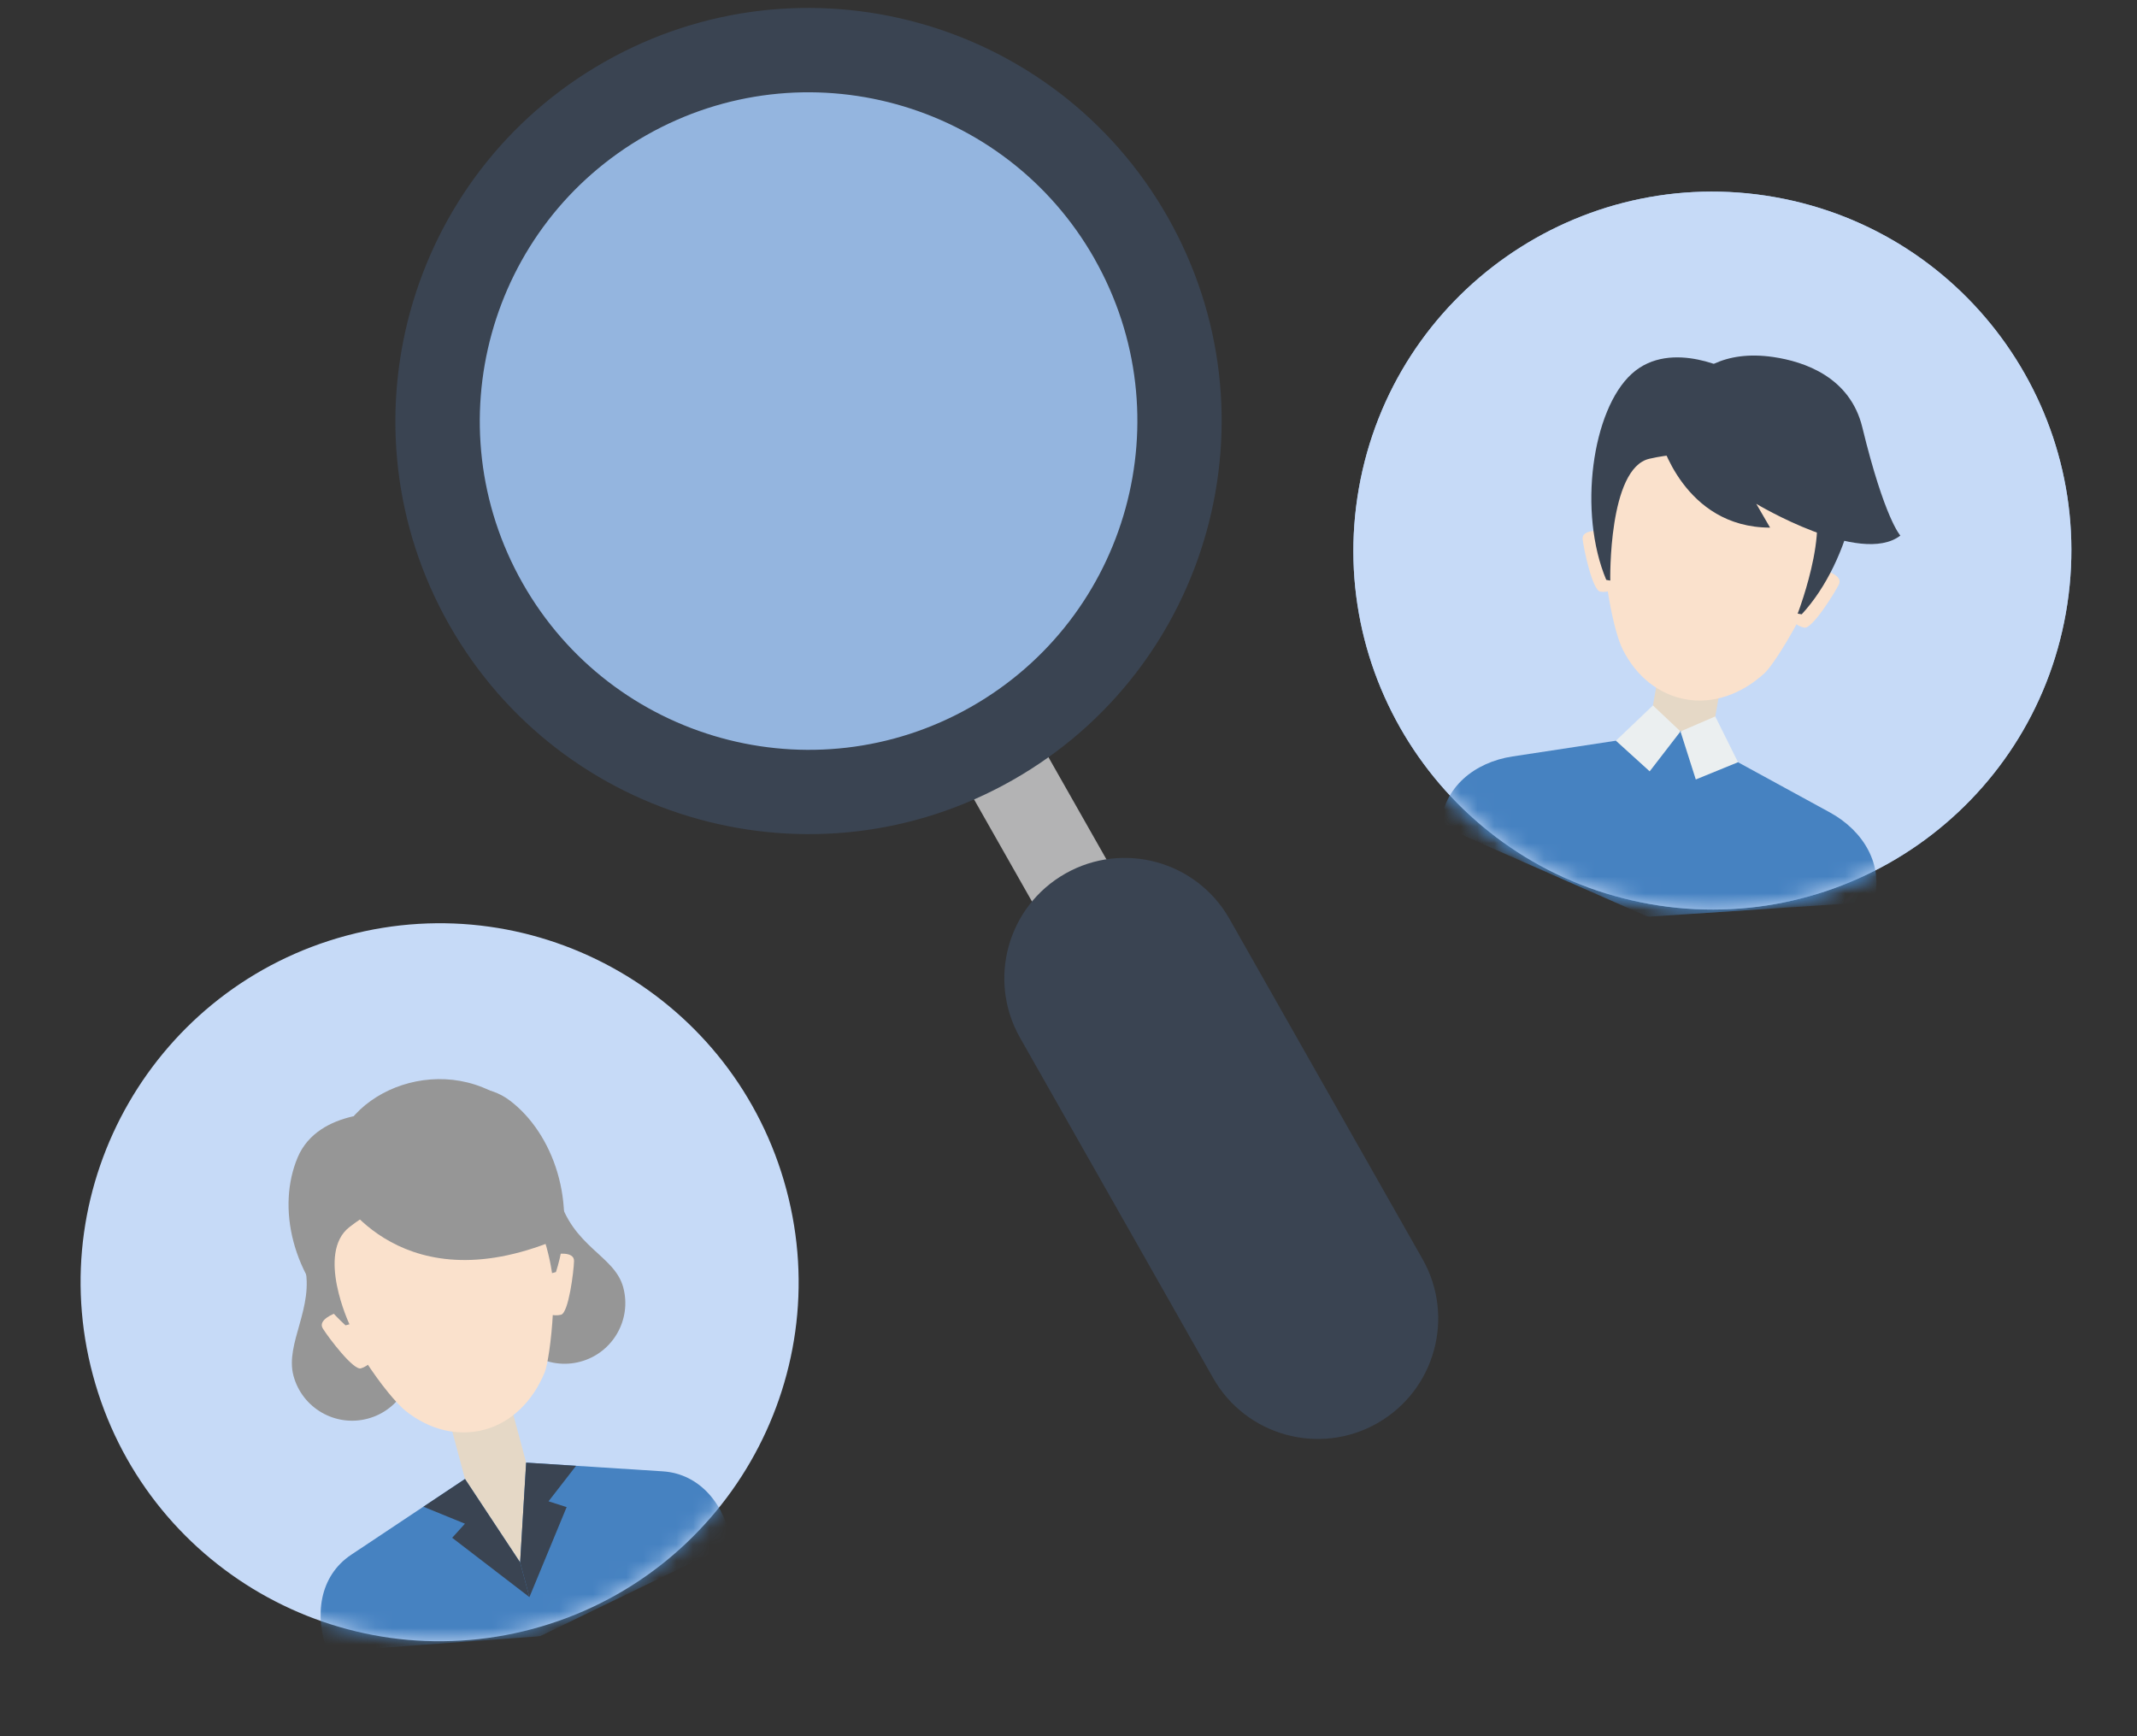
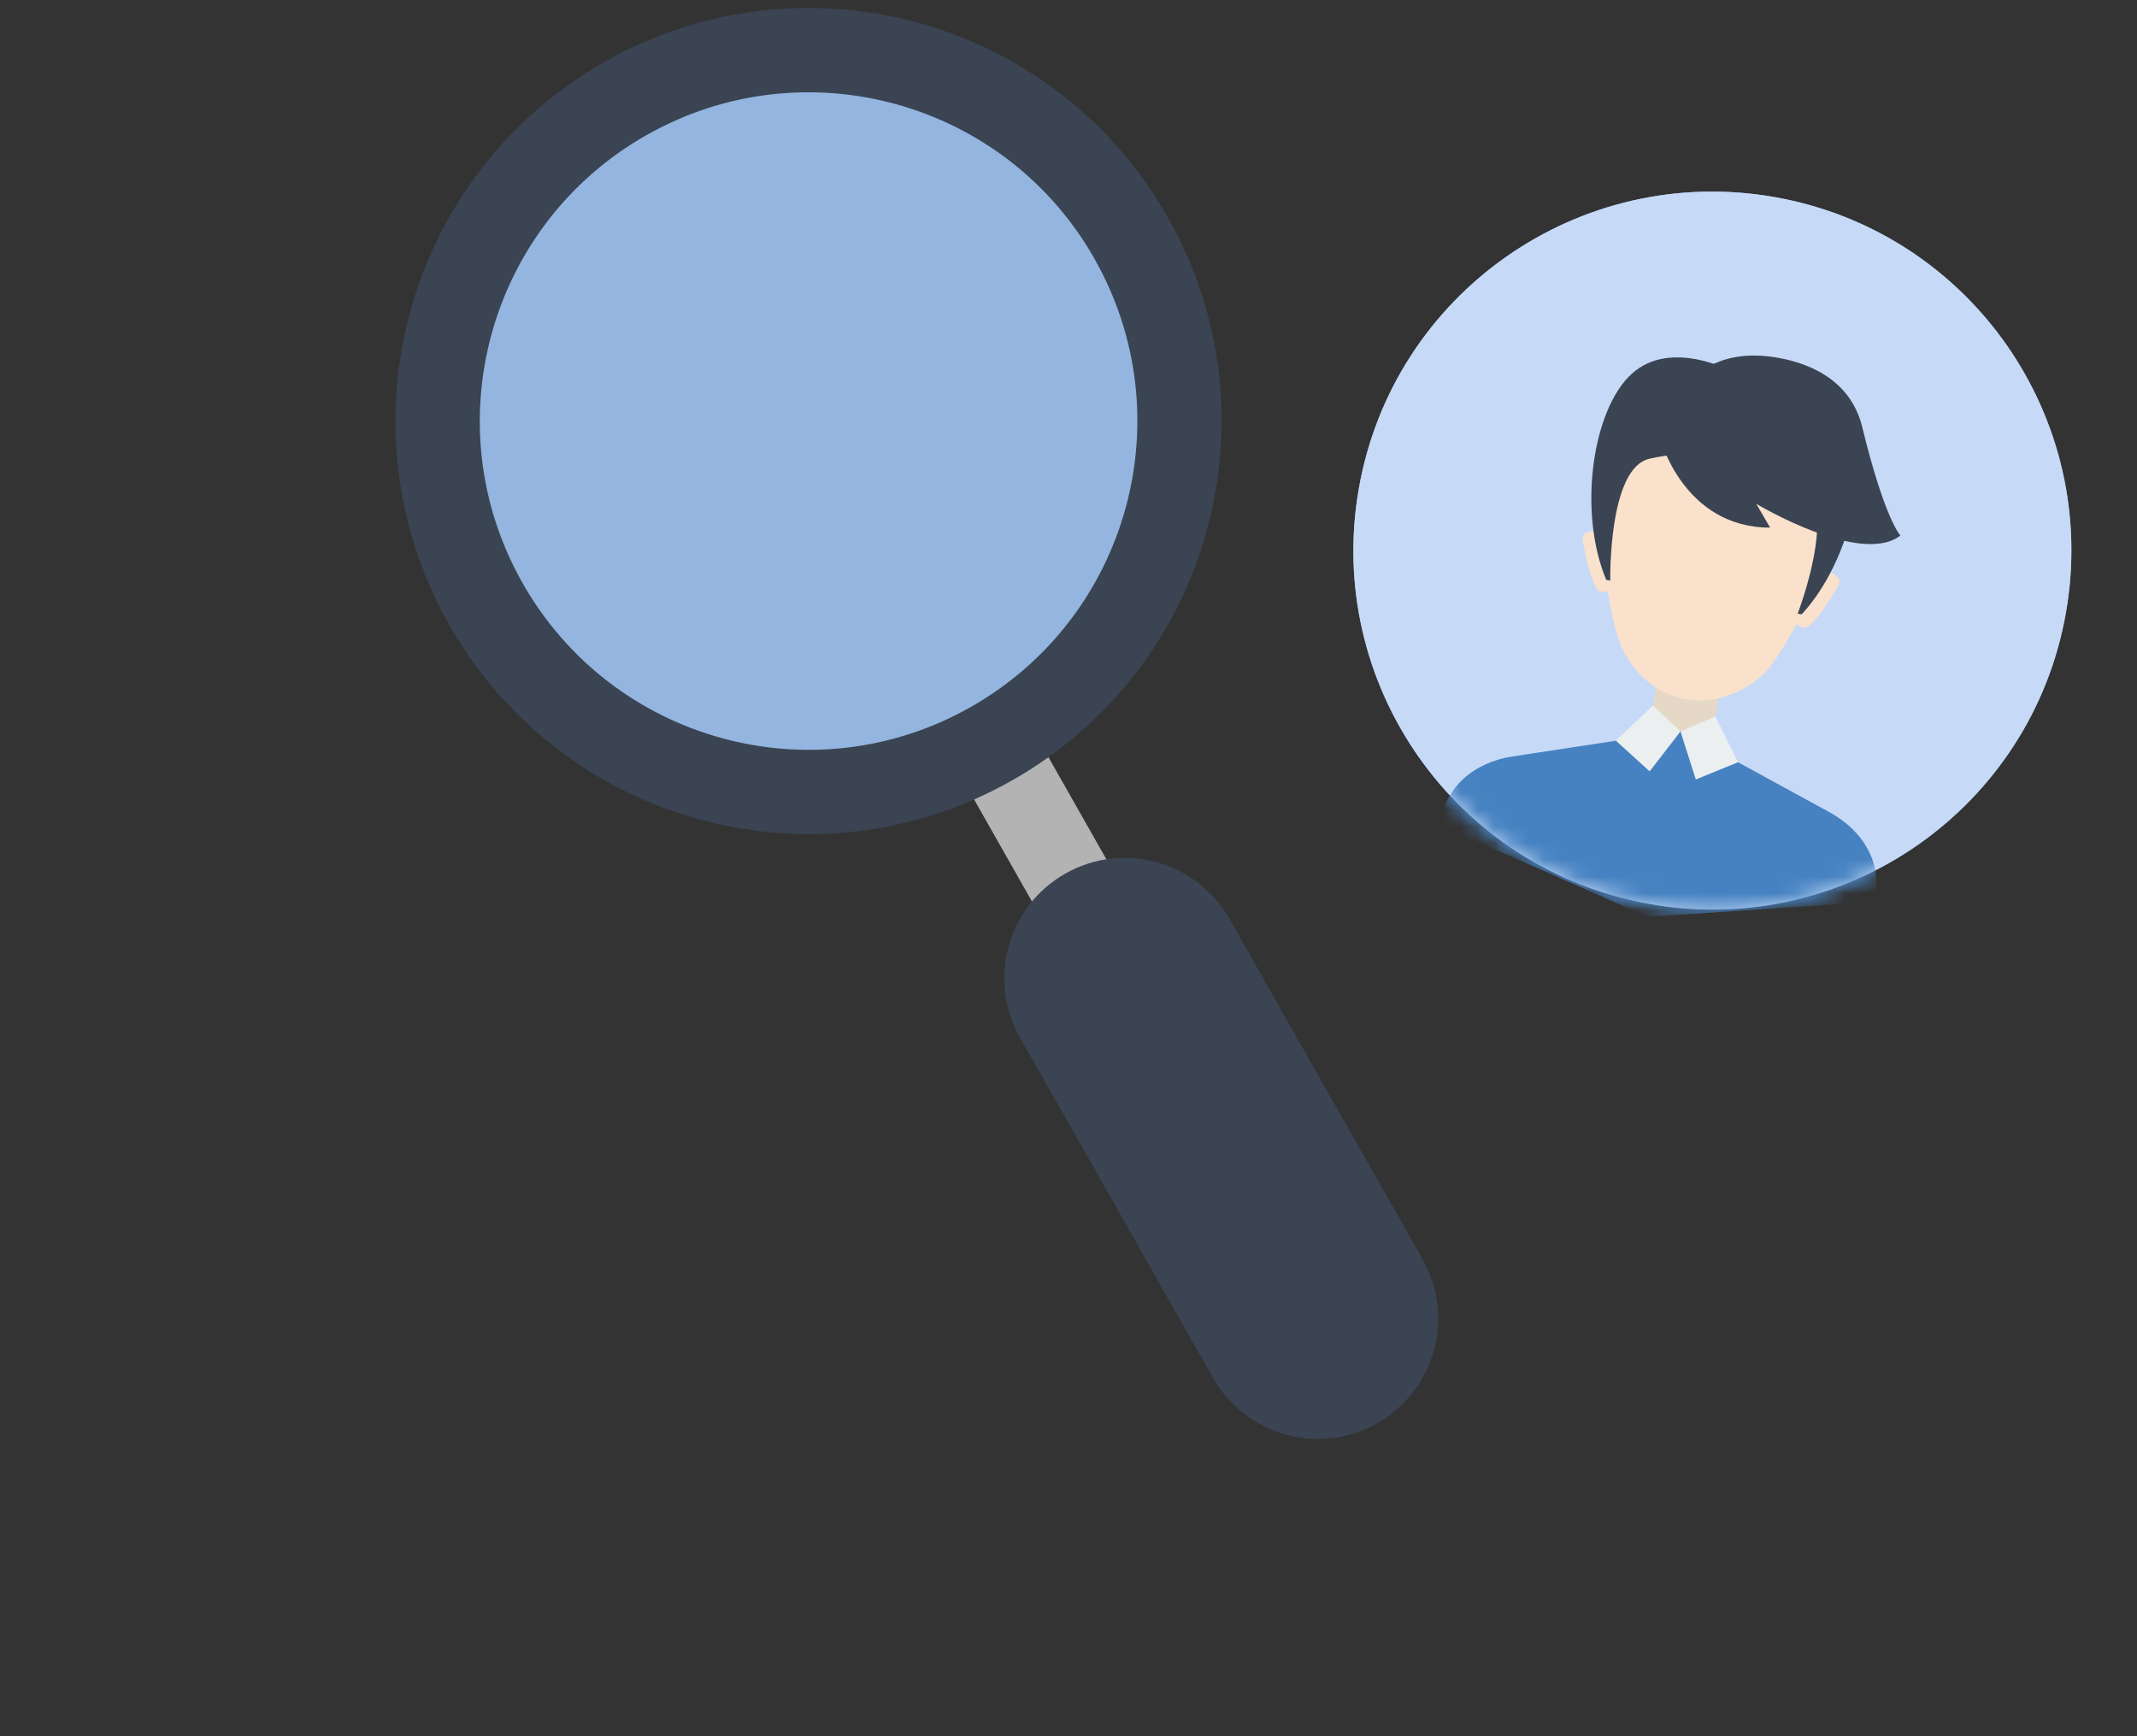
<svg xmlns="http://www.w3.org/2000/svg" width="128" height="104" viewBox="0 0 128 104" fill="none">
  <rect x="0" y="0" width="128" height="104" fill="#333333" stroke="none" />
  <path d="M59.695 39.885L55.238 42.413L75.214 77.62L79.67 75.091L59.695 39.885Z" fill="#B3B3B4" />
  <path d="M69.947 13.01C76.69 24.893 72.524 39.995 60.636 46.738C48.754 53.482 33.652 49.313 26.909 37.43C20.165 25.548 24.334 10.446 36.217 3.702C48.102 -3.041 63.203 1.128 69.947 13.01Z" fill="#3A4452" />
  <path d="M65.557 15.502C70.924 24.959 67.609 36.979 58.148 42.349C48.691 47.716 36.674 44.395 31.306 34.937C25.939 25.48 29.257 13.465 38.715 8.098C48.173 2.731 60.192 6.044 65.56 15.502H65.557Z" fill="#94B5DF" />
  <path d="M85.206 75.421C87.171 78.885 85.955 83.287 82.489 85.255C79.026 87.22 74.624 86.004 72.661 82.541L61.096 62.16C59.131 58.697 60.344 54.297 63.808 52.329C67.271 50.364 71.676 51.578 73.641 55.041L85.206 75.421Z" fill="#3A4452" />
  <g clip-path="url(#clip0_4466_1008)">
    <path d="M98.833 54.153C110.527 56.215 121.678 48.407 123.74 36.714C125.802 25.02 117.994 13.869 106.3 11.807C94.606 9.745 83.455 17.553 81.393 29.247C79.331 40.94 87.139 52.092 98.833 54.153Z" fill="#94B5DF" />
    <mask id="mask0_4466_1008" style="mask-type:luminance" maskUnits="userSpaceOnUse" x="81" y="11" width="44" height="44">
      <path d="M114.899 50.592C124.625 43.781 126.989 30.375 120.178 20.648C113.368 10.921 99.962 8.558 90.235 15.368C80.508 22.179 78.144 35.585 84.955 45.312C91.766 55.039 105.172 57.403 114.899 50.592Z" fill="white" />
    </mask>
    <g mask="url(#mask0_4466_1008)">
      <path d="M95.876 31.802C95.876 31.802 94.723 31.689 94.796 32.31C94.869 32.931 95.388 35.369 95.854 35.442C96.319 35.517 96.765 35.269 96.765 35.269L95.876 31.802Z" fill="#CECECE" />
      <path d="M109.299 34.168C109.299 34.168 110.421 34.456 110.14 35.015C109.859 35.573 108.537 37.687 108.075 37.597C107.612 37.508 107.278 37.122 107.278 37.122L109.299 34.168Z" fill="#CECECE" />
      <path d="M103.205 40.281L99.471 39.622L98.434 45.504L102.168 46.162L103.205 40.281Z" fill="#BCBCBC" />
      <path d="M109.589 32.284C109.041 35.394 106.369 39.701 105.699 40.316C104.305 41.597 102.603 42.178 100.995 41.895C99.386 41.611 98.023 40.548 97.195 38.902C96.558 37.636 95.659 33.028 96.207 29.923C97.325 23.58 100.512 21.348 104.494 22.05C108.475 22.752 110.681 26.093 109.589 32.282L109.589 32.284Z" fill="#CECECE" />
      <path d="M109.603 48.664L102.419 44.739L100.663 43.78L98.686 44.08L96.789 44.369L90.592 45.312C88.324 45.658 86.461 47.157 86.295 49.446L98.7 54.913L112.228 54.019C112.854 51.812 111.617 49.765 109.603 48.664Z" fill="#4682C1" />
      <path d="M99.006 42.256L100.656 43.813L98.811 46.204L96.787 44.369L99.006 42.256Z" fill="#EBEFF0" />
      <path d="M102.739 42.914L100.656 43.813L101.573 46.691L104.102 45.658L102.739 42.914Z" fill="#EBEFF0" />
      <path d="M99.439 26.266C99.439 26.266 100.836 31.602 106.023 31.605L105.195 30.179C105.195 30.179 111.437 33.927 113.826 32.081C113.826 32.081 112.886 31.096 111.547 25.596C110.813 22.584 108.076 21.657 106.208 21.385C100.323 20.531 99.439 26.265 99.439 26.265L99.439 26.266Z" fill="#3A4452" />
      <path d="M103.868 22.31C103.868 22.31 100.124 20.226 97.738 22.39C95.353 24.553 94.512 30.702 96.21 34.734L96.45 34.777C96.45 34.777 96.319 28.045 98.791 27.48C101.264 26.914 102.327 27.47 102.327 27.47L103.868 22.31Z" fill="#3A4452" />
      <path d="M104.968 22.504C104.968 22.504 109.2 21.826 110.702 24.675C112.203 27.523 110.891 33.589 107.916 36.798L107.675 36.756C107.675 36.756 110.101 30.474 107.971 29.098C105.841 27.72 104.652 27.88 104.652 27.88L104.967 22.503L104.968 22.504Z" fill="#3A4452" />
    </g>
    <g clip-path="url(#clip1_4466_1008)">
      <path d="M98.833 54.153C110.527 56.215 121.678 48.407 123.74 36.714C125.802 25.02 117.994 13.869 106.3 11.807C94.606 9.745 83.455 17.553 81.393 29.247C79.331 40.94 87.139 52.092 98.833 54.153Z" fill="#C6DAF7" />
      <mask id="mask1_4466_1008" style="mask-type:luminance" maskUnits="userSpaceOnUse" x="81" y="11" width="44" height="44">
        <path d="M114.899 50.592C124.625 43.781 126.989 30.375 120.178 20.648C113.368 10.921 99.962 8.558 90.235 15.368C80.508 22.179 78.144 35.585 84.955 45.312C91.766 55.039 105.172 57.403 114.899 50.592Z" fill="white" />
      </mask>
      <g mask="url(#mask1_4466_1008)">
        <path d="M95.876 31.802C95.876 31.802 94.723 31.689 94.796 32.31C94.869 32.931 95.388 35.369 95.854 35.442C96.319 35.517 96.765 35.269 96.765 35.269L95.876 31.802Z" fill="#FAE1CC" />
        <path d="M109.299 34.168C109.299 34.168 110.421 34.456 110.14 35.015C109.859 35.573 108.537 37.687 108.075 37.597C107.612 37.508 107.278 37.122 107.278 37.122L109.299 34.168Z" fill="#FAE1CC" />
        <path d="M103.205 40.281L99.471 39.622L98.434 45.504L102.168 46.162L103.205 40.281Z" fill="#E5D8C6" />
        <path d="M109.589 32.284C109.041 35.394 106.369 39.701 105.699 40.316C104.305 41.597 102.603 42.178 100.995 41.895C99.386 41.611 98.023 40.548 97.195 38.902C96.558 37.636 95.659 33.028 96.207 29.923C97.325 23.58 100.512 21.348 104.494 22.05C108.475 22.752 110.681 26.093 109.589 32.282L109.589 32.284Z" fill="#FAE1CC" />
        <path d="M109.603 48.664L102.419 44.739L100.663 43.78L98.686 44.08L96.789 44.369L90.592 45.312C88.324 45.658 86.461 47.157 86.295 49.446L98.7 54.913L112.228 54.019C112.854 51.812 111.617 49.765 109.603 48.664Z" fill="#4682C1" />
        <path d="M99.006 42.256L100.656 43.813L98.811 46.204L96.787 44.369L99.006 42.256Z" fill="#EBEFF0" />
        <path d="M102.739 42.914L100.656 43.813L101.573 46.691L104.102 45.658L102.739 42.914Z" fill="#EBEFF0" />
        <path d="M99.439 26.266C99.439 26.266 100.836 31.602 106.023 31.605L105.195 30.179C105.195 30.179 111.437 33.927 113.826 32.081C113.826 32.081 112.886 31.096 111.547 25.596C110.813 22.584 108.076 21.657 106.208 21.385C100.323 20.531 99.439 26.265 99.439 26.265L99.439 26.266Z" fill="#3A4452" />
        <path d="M103.868 22.31C103.868 22.31 100.124 20.226 97.738 22.39C95.353 24.553 94.512 30.702 96.21 34.734L96.45 34.777C96.45 34.777 96.319 28.045 98.791 27.48C101.264 26.914 102.327 27.47 102.327 27.47L103.868 22.31Z" fill="#3A4452" />
        <path d="M104.968 22.504C104.968 22.504 109.2 21.826 110.702 24.675C112.203 27.523 110.891 33.589 107.916 36.798L107.675 36.756C107.675 36.756 110.101 30.474 107.971 29.098C105.841 27.72 104.652 27.88 104.652 27.88L104.967 22.503L104.968 22.504Z" fill="#3A4452" />
      </g>
    </g>
  </g>
  <g clip-path="url(#clip2_4466_1008)">
    <path d="M31.897 97.575C43.366 94.501 50.173 82.712 47.099 71.243C44.026 59.773 32.237 52.967 20.767 56.04C9.298 59.113 2.491 70.902 5.565 82.372C8.638 93.841 20.427 100.648 31.897 97.575Z" fill="#C6DAF7" />
    <mask id="mask2_4466_1008" style="mask-type:luminance" maskUnits="userSpaceOnUse" x="4" y="55" width="44" height="44">
      <path d="M47.099 71.243C50.173 82.713 43.367 94.501 31.897 97.575C20.427 100.648 8.638 93.842 5.565 82.372C2.491 70.902 9.299 59.113 20.767 56.04C32.236 52.967 44.026 59.773 47.099 71.243Z" fill="white" />
    </mask>
    <g mask="url(#mask2_4466_1008)">
      <path d="M24.599 80.525C25.119 82.465 23.968 84.457 22.029 84.977C20.091 85.496 18.097 84.345 17.578 82.407C17.058 80.468 18.856 78.301 18.243 75.802C17.765 73.853 24.081 78.586 24.6 80.525L24.599 80.525Z" fill="#969696" />
      <path d="M37.33 77.114C37.85 79.054 36.698 81.046 34.76 81.565C32.821 82.085 30.828 80.934 30.308 78.995C29.789 77.057 32.904 69.611 33.424 71.55C34.276 74.728 36.81 75.175 37.33 77.114Z" fill="#969696" />
      <path d="M20.097 78.657C20.097 78.657 19.005 79.042 19.334 79.574C19.662 80.105 21.163 82.095 21.616 81.966C22.068 81.837 22.368 81.424 22.368 81.424L20.097 78.657Z" fill="#FAE1CC" />
      <path d="M33.263 75.129C33.263 75.129 34.4 74.916 34.383 75.541C34.364 76.165 34.06 78.639 33.603 78.753C33.147 78.868 32.68 78.66 32.68 78.66L33.264 75.128L33.263 75.129Z" fill="#FAE1CC" />
      <path d="M30.344 83.239L26.681 84.221L28.227 89.99L31.89 89.009L30.344 83.239Z" fill="#E5D8C6" />
      <path d="M32.75 73.293C33.568 76.343 32.967 81.377 32.62 82.217C31.898 83.967 30.6 85.214 29.024 85.636C27.448 86.059 25.76 85.671 24.316 84.529C23.203 83.65 20.44 79.854 19.624 76.81C17.957 70.589 19.902 67.219 23.809 66.172C27.715 65.125 31.124 67.222 32.75 73.293Z" fill="#FAE1CC" />
      <path d="M39.686 88.133L31.515 87.611L27.853 88.592L26.255 89.656L21.038 93.129C19.127 94.401 18.808 96.795 19.624 98.94L32.34 98.012L43.815 92.458C43.45 90.194 41.977 88.279 39.686 88.133Z" fill="#4682C1" />
      <path d="M23.35 66.672C23.35 66.672 19.076 66.366 17.827 69.335C16.579 72.303 17.454 76.453 20.697 79.389L20.931 79.326C20.931 79.326 18.93 75.06 20.931 73.502C22.933 71.944 24.131 71.999 24.131 71.999L23.349 66.671L23.35 66.672Z" fill="#969696" />
      <path d="M24.429 66.383C24.429 66.383 27.978 63.98 30.543 65.927C33.108 67.874 34.64 72.034 33.299 76.198L33.065 76.261C33.065 76.261 32.45 71.437 29.937 71.089C27.424 70.741 26.415 71.387 26.415 71.387L24.428 66.382L24.429 66.383Z" fill="#969696" />
-       <path d="M20.094 71.225C20.094 71.225 23.634 77.987 32.832 74.454C32.832 74.454 33.914 67.537 29.33 65.32C24.746 63.104 18.907 66.62 20.094 71.225Z" fill="#969696" />
      <path d="M27.853 88.594L31.154 93.588L31.515 87.612L29.35 86.856L27.853 88.594Z" fill="#E5D8C6" />
      <path d="M27.853 88.593L25.359 90.253L27.849 91.27L27.085 92.114L31.711 95.667L31.153 93.588L27.853 88.593Z" fill="#3A4452" />
-       <path d="M31.515 87.613L34.505 87.803L32.856 89.929L33.94 90.277L31.711 95.668L31.154 93.588L31.515 87.613Z" fill="#3A4452" />
    </g>
  </g>
  <defs>
    <clipPath id="clip0_4466_1008">
      <rect width="43" height="43.77" fill="white" transform="translate(85.126 8.073) rotate(10)" />
    </clipPath>
    <clipPath id="clip1_4466_1008">
      <rect width="43" height="43.77" fill="white" transform="translate(85.126 8.073) rotate(10)" />
    </clipPath>
    <clipPath id="clip2_4466_1008">
-       <rect width="43" height="43.538" fill="white" transform="translate(0 61.605) rotate(-15)" />
-     </clipPath>
+       </clipPath>
  </defs>
</svg>